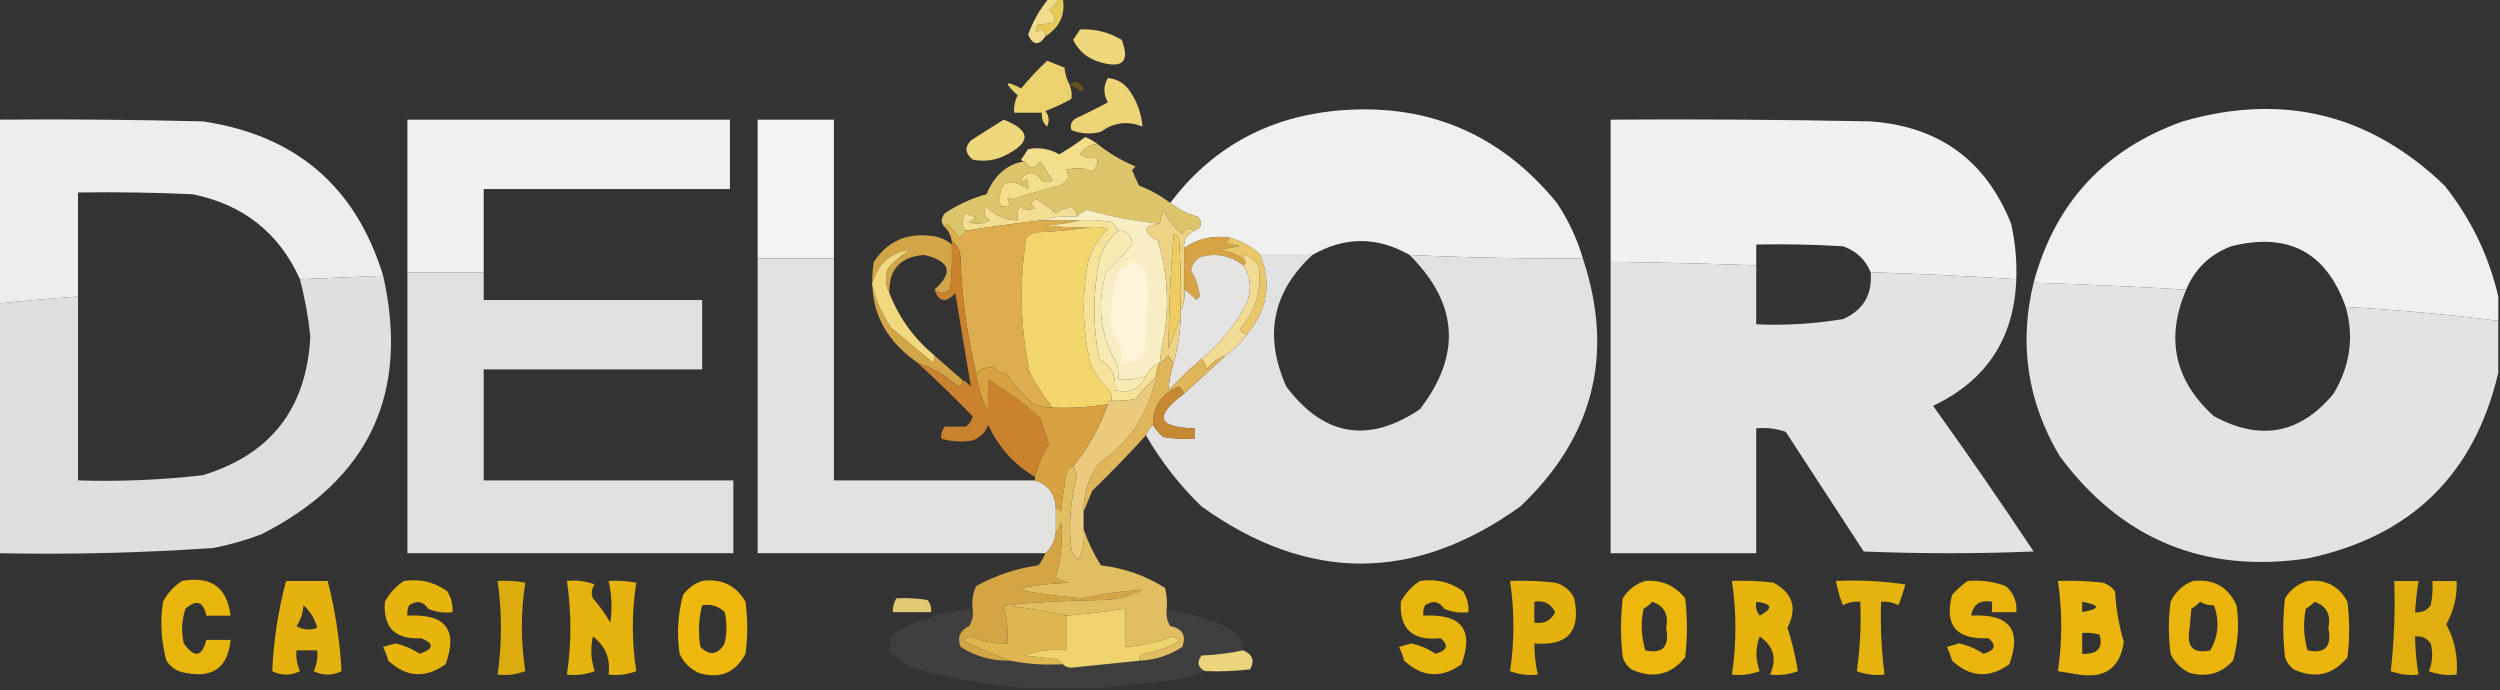
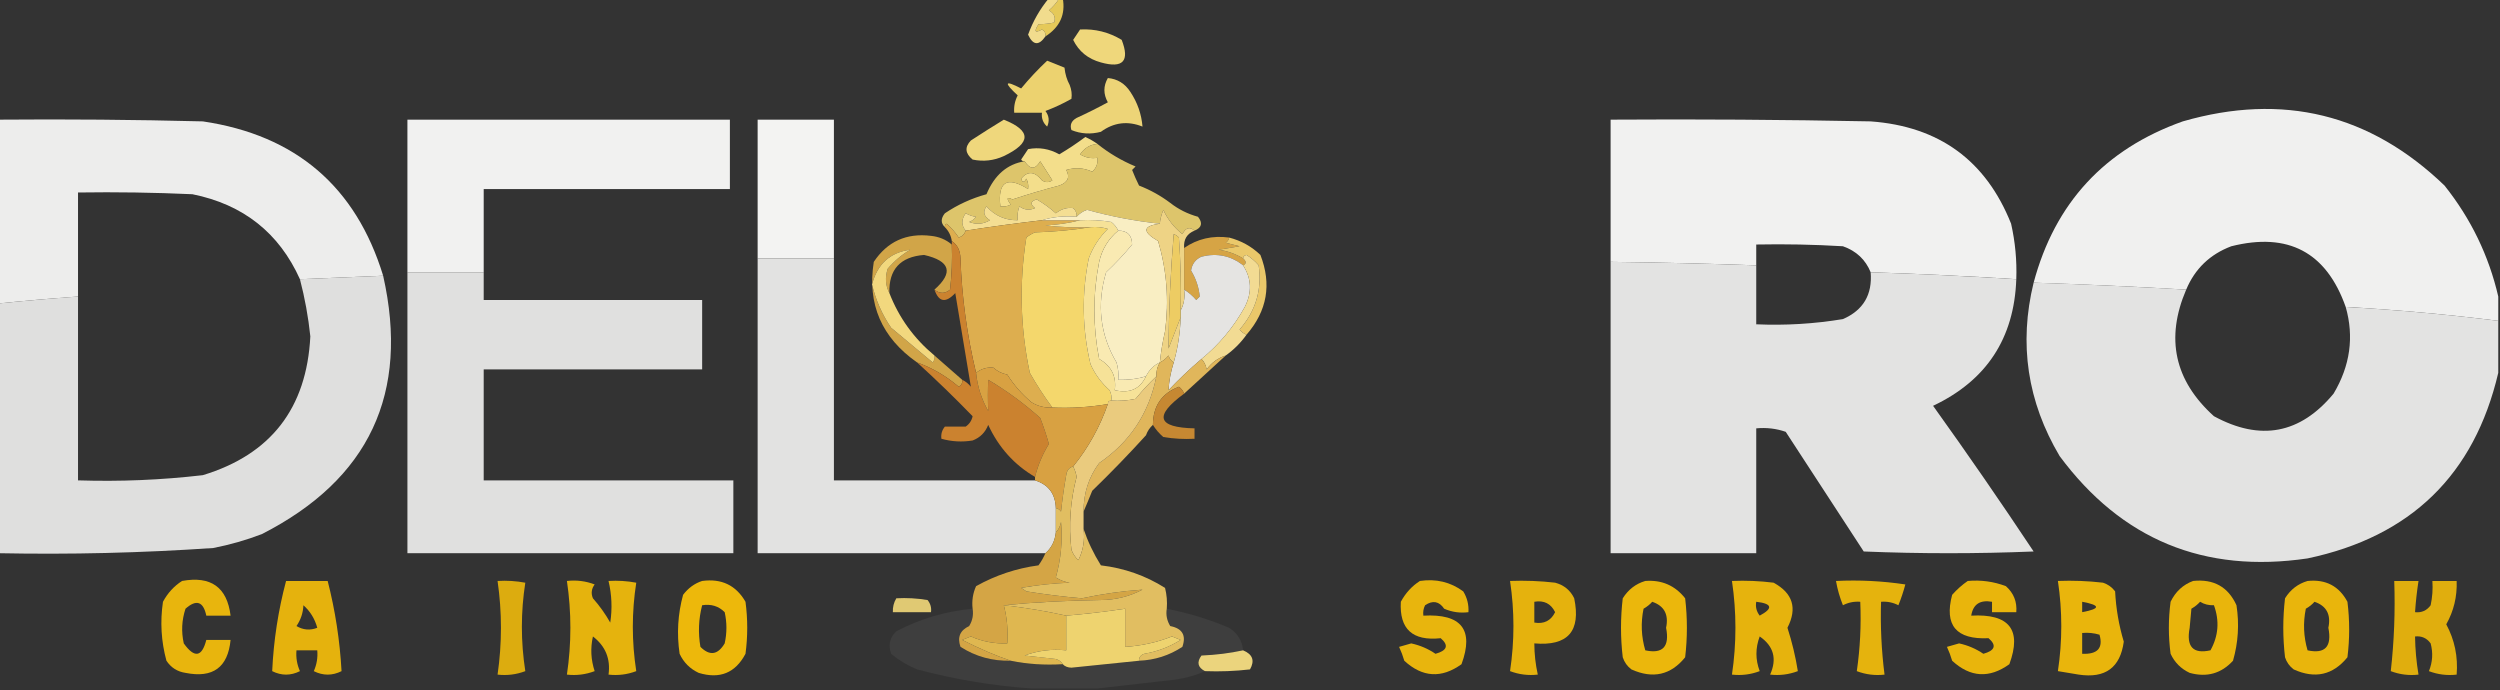
<svg xmlns="http://www.w3.org/2000/svg" width="920" height="254" viewBox="0 0 920 254" fill="none">
  <rect x="0" y="0" width="920" height="254" fill="#333333" stroke="none" />
  <g clip-path="url(#clip0_40007257_3341)">
    <path fill-rule="evenodd" clip-rule="evenodd" d="M389.821 -0.641C390.246 -0.641 390.672 -0.641 391.097 -0.641C392.173 5.304 390.046 9.984 384.717 13.4C384.884 12.281 384.459 11.43 383.441 10.847C380.852 12.288 380.426 11.65 382.165 8.932C384.309 8.888 386.223 8.676 387.907 8.294C388.554 6.384 387.916 4.895 385.993 3.827C387.537 2.5 388.813 1.011 389.821 -0.641Z" fill="#E5C959" />
    <path fill-rule="evenodd" clip-rule="evenodd" d="M385.992 -0.641C387.268 -0.641 388.544 -0.641 389.82 -0.641C388.812 1.011 387.536 2.5 385.992 3.827C387.915 4.895 388.553 6.384 387.906 8.294C386.222 8.676 384.308 8.888 382.164 8.932C380.425 11.65 380.851 12.288 383.44 10.847C384.458 11.43 384.883 12.281 384.716 13.4C382.267 16.913 380.141 16.701 378.336 12.761C380.138 7.792 382.69 3.324 385.992 -0.641Z" fill="#F1DC8D" />
    <path fill-rule="evenodd" clip-rule="evenodd" d="M397.474 10.847C402.966 10.55 408.07 11.826 412.786 14.676C415.819 22.493 413.267 25.259 405.13 22.972C400.402 21.692 397 18.927 394.922 14.676C395.806 13.377 396.656 12.1 397.474 10.847Z" fill="#EFD77B" />
    <path fill-rule="evenodd" clip-rule="evenodd" d="M393.647 31.271C394.321 32.99 394.534 34.692 394.285 36.376C391.225 38.107 388.035 39.596 384.715 40.843C386.06 42.615 386.271 44.529 385.353 46.587C383.837 45.23 383.199 43.528 383.439 41.482C380.036 41.482 376.634 41.482 373.231 41.482C373.048 39.232 373.474 37.105 374.507 35.1C369.271 30.252 369.696 29.401 375.783 32.547C378.775 28.917 381.965 25.514 385.353 22.336C387.48 23.187 389.606 24.038 391.733 24.889C391.985 27.291 392.623 29.418 393.647 31.271Z" fill="#ECD26F" />
-     <path opacity="0.408" fill-rule="evenodd" clip-rule="evenodd" d="M393.648 31.271C395.681 29.526 397.382 29.951 398.752 32.547C398.539 32.973 398.328 33.398 398.114 33.824C396.694 32.796 395.206 31.945 393.648 31.271Z" fill="#AA7E00" />
-     <path opacity="0.989" fill-rule="evenodd" clip-rule="evenodd" d="M582.497 95.087C561.215 95.243 539.947 94.818 518.697 93.811C506.788 87.003 494.878 87.003 482.969 93.811C476.589 93.811 470.209 93.811 463.828 93.811C460.584 90.697 456.756 88.569 452.344 87.429C446.199 86.585 440.67 87.862 435.756 91.258C435.514 88.119 436.79 85.992 439.584 84.876C442.263 83.766 442.688 82.064 440.86 79.77C437.074 78.728 433.671 77.026 430.652 74.665C445.606 54.838 465.597 43.563 490.625 40.841C524.272 37.441 551.706 48.716 572.927 74.665C577.165 81.013 580.355 87.82 582.497 95.087Z" fill="#F2F2F1" />
    <path opacity="0.989" fill-rule="evenodd" clip-rule="evenodd" d="M919.364 109.132C919.364 112.111 919.364 115.089 919.364 118.067C900.711 115.71 881.996 114.008 863.219 112.961C856.103 92.806 842.067 85.361 821.111 90.625C813.255 93.592 807.726 98.91 804.523 106.58C785.821 105.486 767.106 104.636 748.379 104.027C756.224 74.69 774.513 54.906 803.247 44.675C840.059 34.044 872.172 41.915 899.586 68.288C909.301 80.49 915.894 94.105 919.364 109.132Z" fill="#F2F2F1" />
    <path fill-rule="evenodd" clip-rule="evenodd" d="M407.685 28.719C411.211 29.03 413.975 30.732 415.979 33.824C418.576 37.731 420.064 41.986 420.445 46.588C414.971 44.402 409.867 45.04 405.133 48.503C401.396 49.495 397.78 49.282 394.287 47.864C393.64 45.955 394.278 44.466 396.201 43.397C400.13 41.597 403.958 39.682 407.685 37.653C405.998 34.635 405.998 31.657 407.685 28.719Z" fill="#EDD477" />
    <path opacity="0.974" fill-rule="evenodd" clip-rule="evenodd" d="M-0.637 44.033C24.462 43.82 49.556 44.033 74.648 44.671C108.839 49.743 130.956 68.677 141 101.47C130.792 101.895 120.584 102.321 110.376 102.746C102.69 85.674 89.505 75.25 70.82 71.475C56.79 70.837 42.754 70.624 28.711 70.837C28.711 83.601 28.711 96.365 28.711 109.128C18.913 109.826 9.13 110.677 -0.637 111.681C-0.637 89.132 -0.637 66.582 -0.637 44.033Z" fill="#F2F2F1" />
    <path opacity="0.995" fill-rule="evenodd" clip-rule="evenodd" d="M178.002 100.2C168.645 100.2 159.287 100.2 149.93 100.2C149.93 81.48 149.93 62.759 149.93 44.039C189.486 44.039 229.042 44.039 268.598 44.039C268.598 52.548 268.598 61.057 268.598 69.567C238.399 69.567 208.201 69.567 178.002 69.567C178.002 79.778 178.002 89.989 178.002 100.2Z" fill="#F2F2F1" />
    <path opacity="0.995" fill-rule="evenodd" clip-rule="evenodd" d="M741.996 102.746C724.147 101.613 706.283 100.762 688.404 100.194C686.511 95.539 683.108 92.348 678.195 90.621C667.57 89.983 656.937 89.77 646.295 89.983C646.295 92.535 646.295 95.088 646.295 97.641C628.438 97.003 610.574 96.578 592.703 96.365C592.703 78.921 592.703 61.477 592.703 44.033C624.606 43.82 656.506 44.033 688.404 44.671C713.594 46.507 730.821 59.058 740.082 82.324C741.601 89.047 742.239 95.855 741.996 102.746Z" fill="#F2F2F1" />
    <path fill-rule="evenodd" clip-rule="evenodd" d="M306.881 95.094C297.524 95.094 288.166 95.094 278.809 95.094C278.809 78.076 278.809 61.057 278.809 44.039C288.166 44.039 297.524 44.039 306.881 44.039C306.881 61.057 306.881 78.076 306.881 95.094Z" fill="#F3F3F2" />
    <path fill-rule="evenodd" clip-rule="evenodd" d="M369.405 44.039C379.567 48.098 379.567 52.565 369.405 57.441C365.697 59.124 361.869 59.549 357.921 58.718C355.163 56.466 354.95 54.126 357.283 51.697C361.776 48.77 365.815 46.218 369.405 44.039Z" fill="#EFD77C" />
    <path fill-rule="evenodd" clip-rule="evenodd" d="M403.857 52.967C401.17 53.195 399.044 54.472 397.477 56.796C399.448 58.011 401.575 58.436 403.857 58.072C404.097 60.119 403.459 61.821 401.943 63.178C398.879 61.771 395.689 61.558 392.373 62.54C393.836 65.2 392.985 67.115 389.821 68.283C383.983 69.81 378.241 71.512 372.595 73.389C370.469 72.317 370.256 72.955 371.957 75.303C370.747 75.92 369.471 76.132 368.129 75.942C367.137 66.827 370.539 64.7 378.337 69.56C378.527 68.217 378.315 66.941 377.699 65.731C376.864 67.257 376.226 67.257 375.785 65.731C378.232 62.821 380.784 63.034 383.441 66.369C384.717 67.22 385.993 67.22 387.269 66.369C385.78 64.029 384.292 61.689 382.803 59.349C380.976 62.452 379.062 62.452 377.061 59.349C376.502 59.432 376.076 59.22 375.785 58.711C376.636 57.434 377.486 56.158 378.337 54.881C382.364 54.112 386.192 54.75 389.821 56.796C393.179 54.806 396.369 52.678 399.391 50.414C401.052 51.16 402.541 52.011 403.857 52.967Z" fill="#F3DE8B" />
    <path opacity="0.916" fill-rule="evenodd" clip-rule="evenodd" d="M403.856 52.969C408.078 56.363 412.757 59.128 417.892 61.265C417.467 61.691 417.041 62.116 416.616 62.542C417.369 64.468 418.219 66.383 419.168 68.285C423.318 69.895 427.146 72.022 430.652 74.667C433.671 77.028 437.074 78.73 440.86 79.773C442.687 82.066 442.263 83.768 439.584 84.878C437.823 83.338 436.334 83.764 435.118 86.155C432.077 83.749 429.739 80.771 428.1 77.22C427.35 79.149 426.924 80.851 426.824 82.326C417.73 81.364 408.798 79.662 400.028 77.22C398.447 77.785 397.171 78.636 396.2 79.773C396.31 78.502 395.884 77.438 394.924 76.582C392.649 76.285 390.522 76.924 388.544 78.496C386.4 76.57 384.06 74.868 381.526 73.391C379.196 74.042 378.983 75.106 380.888 76.582C378.831 77.501 376.917 77.288 375.146 75.944C374.521 77.594 374.308 79.296 374.508 81.049C369.912 81.091 366.084 79.389 363.024 75.944C361.592 77.914 362.017 79.616 364.3 81.049C361.849 82.505 359.297 82.718 356.644 81.687C357.675 81.295 358.526 80.656 359.196 79.773C358.092 79.691 356.816 79.266 355.368 78.496C353.724 80.792 353.724 82.919 355.368 84.878C354.971 86.126 354.12 86.977 352.816 87.431C351.565 85.54 350.076 83.838 348.35 82.326C347.841 82.617 347.629 83.043 347.712 83.602C346.174 82.106 346.174 80.404 347.712 78.496C352.382 75.34 357.486 73 363.024 71.476C365.983 64.403 370.662 60.361 377.06 59.351C379.061 62.454 380.975 62.454 382.802 59.351C384.291 61.691 385.779 64.031 387.268 66.371C385.992 67.222 384.716 67.222 383.44 66.371C380.783 63.036 378.231 62.823 375.784 65.733C376.225 67.259 376.863 67.259 377.698 65.733C378.314 66.943 378.526 68.219 378.336 69.562C370.538 64.702 367.136 66.829 368.128 75.944C369.47 76.134 370.746 75.922 371.956 75.305C370.255 72.957 370.468 72.318 372.594 73.391C378.24 71.514 383.982 69.812 389.82 68.285C392.984 67.117 393.836 65.202 392.372 62.542C395.688 61.56 398.878 61.773 401.942 63.18C403.458 61.822 404.096 60.121 403.856 58.074C401.575 58.438 399.447 58.013 397.476 56.798C399.043 54.474 401.169 53.197 403.856 52.969Z" fill="#ECD271" />
    <path fill-rule="evenodd" clip-rule="evenodd" d="M396.202 79.772C391.682 79.373 387.429 79.799 383.441 81.049C374.062 82.139 364.703 83.415 355.369 84.878C353.726 82.919 353.726 80.792 355.369 78.496C356.818 79.265 358.094 79.691 359.197 79.772C358.527 80.656 357.676 81.294 356.645 81.687C359.298 82.718 361.85 82.505 364.301 81.049C362.019 79.615 361.594 77.914 363.025 75.943C366.085 79.389 369.913 81.091 374.509 81.049C374.309 79.296 374.522 77.594 375.147 75.943C376.919 77.288 378.833 77.501 380.889 76.582C378.984 75.106 379.197 74.042 381.527 73.391C384.062 74.868 386.402 76.57 388.545 78.496C390.523 76.923 392.65 76.285 394.926 76.582C395.885 77.438 396.311 78.501 396.202 79.772Z" fill="#F4DE93" />
    <path opacity="0.938" fill-rule="evenodd" clip-rule="evenodd" d="M350.262 89.987C350.474 95.534 350.261 101.065 349.624 106.58C347.723 108.147 345.809 108.147 343.882 106.58C350.977 100.286 349.701 96.031 340.054 93.816C331.279 94.506 327.026 99.186 327.294 107.856C325.853 105.14 325.64 102.161 326.656 98.921C329.046 96.102 331.811 93.762 334.95 91.901C327.553 92.909 322.874 97.163 320.914 104.665C322.263 110.414 324.603 115.733 327.932 120.62C333.036 124.874 338.14 129.129 343.244 133.384C343.836 132.625 344.049 131.774 343.882 130.831C347.285 133.809 350.687 136.788 354.09 139.766C354.257 140.884 353.832 141.735 352.814 142.318C348.182 138.379 343.078 135.4 337.502 133.384C324.418 124.242 319.102 111.903 321.552 96.369C326.555 88.869 333.573 85.678 342.606 86.796C345.555 87.097 348.107 88.161 350.262 89.987Z" fill="#DBAD4A" />
    <path fill-rule="evenodd" clip-rule="evenodd" d="M383.441 81.047C388.12 81.047 392.798 81.047 397.477 81.047C393.469 82.095 389.215 82.733 384.717 82.961C390.231 83.598 395.76 83.811 401.305 83.6C394.732 84.655 387.927 85.293 380.889 85.514C379.72 85.992 378.656 86.63 377.699 87.429C375.03 104.091 375.456 120.684 378.975 137.208C381.482 141.63 384.247 145.885 387.269 149.971C384.519 150.135 381.967 149.497 379.613 148.057C376.092 145.111 373.114 141.707 370.681 137.846C368.711 137.476 367.01 136.626 365.577 135.293C363.242 135.061 361.115 135.699 359.197 137.208C355.872 123.411 353.958 109.371 353.455 95.087C353.391 92.223 352.328 90.096 350.265 88.705C349.968 86.712 349.116 85.01 347.713 83.6C347.63 83.04 347.842 82.615 348.351 82.323C350.077 83.836 351.566 85.538 352.817 87.429C354.121 86.975 354.972 86.124 355.369 84.876C364.703 83.413 374.061 82.137 383.441 81.047Z" fill="#DDAE4F" />
    <path fill-rule="evenodd" clip-rule="evenodd" d="M452.346 87.431C452.204 88.219 451.779 88.858 451.07 89.346C452.771 89.771 454.473 90.197 456.174 90.622C453.622 91.048 451.07 91.473 448.518 91.899C451.746 92.383 454.723 93.447 457.45 95.09C458.734 96.233 458.734 97.084 457.45 97.642C452.96 94.096 447.856 93.032 442.138 94.451C439.949 95.443 438.673 97.145 438.31 99.557C440.137 102.599 441.2 105.79 441.5 109.13C441.075 109.555 440.649 109.981 440.224 110.406C438.898 108.862 437.409 107.585 435.758 106.577C435.758 101.472 435.758 96.366 435.758 91.26C440.672 87.864 446.201 86.588 452.346 87.431Z" fill="#D6A445" />
    <path fill-rule="evenodd" clip-rule="evenodd" d="M452.344 87.43C456.755 88.57 460.583 90.698 463.828 93.812C468.031 104.607 466.329 114.393 458.724 123.168C457.717 122.807 456.866 122.169 456.172 121.254C462.128 114.442 464.468 106.571 463.19 97.641C461.889 96.125 460.4 94.849 458.724 93.812C457.949 93.969 457.524 94.395 457.448 95.088C454.721 93.445 451.744 92.381 448.516 91.897C451.068 91.472 453.62 91.046 456.172 90.621C454.471 90.195 452.769 89.77 451.068 89.344C451.777 88.856 452.202 88.218 452.344 87.43Z" fill="#EAC86A" />
    <path fill-rule="evenodd" clip-rule="evenodd" d="M457.45 97.643C460.58 102.48 460.793 107.585 458.088 112.96C453.95 120.427 448.634 126.809 442.138 132.106C437.931 135.674 433.89 139.503 430.016 143.593C430.211 140.18 430.849 136.777 431.93 133.382C433.463 128.003 434.314 122.472 434.482 116.789C434.482 115.938 434.482 115.087 434.482 114.236C435.708 111.984 436.134 109.431 435.758 106.578C437.409 107.586 438.898 108.862 440.224 110.407C440.649 109.982 441.075 109.556 441.5 109.131C441.2 105.79 440.137 102.6 438.31 99.558C438.673 97.146 439.949 95.444 442.138 94.452C447.855 93.033 452.959 94.097 457.45 97.643Z" fill="#E5E4E2" />
-     <path opacity="0.983" fill-rule="evenodd" clip-rule="evenodd" d="M463.827 93.812C470.207 93.812 476.587 93.812 482.967 93.812C468.204 107.468 465.014 123.635 473.397 142.315C487.171 160.558 503.548 163.323 522.523 150.611C537.918 130.558 536.642 111.626 518.695 93.812C539.946 94.82 561.213 95.245 582.495 95.089C594.166 130.295 586.51 160.715 559.527 186.35C520.382 214.418 481.251 214.418 442.135 186.35C434.041 178.486 427.236 169.765 421.719 160.184C422.27 158.64 423.121 157.364 424.271 156.355C425.279 158.007 426.555 159.496 428.099 160.823C431.904 161.458 435.732 161.671 439.583 161.461C439.583 160.184 439.583 158.908 439.583 157.632C425.826 157.327 424.55 153.072 435.755 144.868C440.911 140.176 446.015 135.495 451.067 130.828C454.044 128.7 456.596 126.147 458.723 123.169C466.328 114.394 468.03 104.608 463.827 93.812Z" fill="#E5E5E4" />
    <path opacity="0.982" fill-rule="evenodd" clip-rule="evenodd" d="M278.809 95.094C288.166 95.094 297.524 95.094 306.881 95.094C306.881 122.323 306.881 149.553 306.881 176.782C331.55 176.782 356.22 176.782 380.889 176.782C385.821 178.322 388.373 181.726 388.545 186.993C388.545 189.971 388.545 192.95 388.545 195.928C388.22 199.077 386.944 201.63 384.717 203.586C349.414 203.586 314.112 203.586 278.809 203.586C278.809 167.422 278.809 131.257 278.809 95.094Z" fill="#E5E5E4" />
    <path opacity="0.985" fill-rule="evenodd" clip-rule="evenodd" d="M592.703 96.367C610.574 96.58 628.438 97.006 646.295 97.644C646.295 104.876 646.295 112.109 646.295 119.342C657.018 119.814 667.651 119.176 678.196 117.427C685.67 114.182 689.073 108.438 688.404 100.196C706.283 100.764 724.147 101.615 741.996 102.749C741.221 124.514 731.013 140.044 711.372 149.337C724.021 166.984 736.356 184.854 748.376 202.945C727.535 203.796 706.693 203.796 685.852 202.945C676.281 188.267 666.711 173.588 657.141 158.91C653.672 157.705 650.057 157.28 646.295 157.634C646.295 172.95 646.295 188.267 646.295 203.583C628.431 203.583 610.567 203.583 592.703 203.583C592.703 167.845 592.703 132.106 592.703 96.367Z" fill="#E5E5E4" />
    <path fill-rule="evenodd" clip-rule="evenodd" d="M401.305 83.606C403.473 83.402 405.6 83.615 407.685 84.245C404.552 87.317 402.213 90.934 400.667 95.094C398.023 108.12 398.237 121.096 401.305 134.023C402.962 137.724 405.301 140.915 408.323 143.596C408.94 144.806 409.152 146.083 408.961 147.426C408.11 147.426 407.685 147.851 407.685 148.702C400.958 149.851 394.153 150.276 387.269 149.978C384.248 145.891 381.483 141.637 378.975 137.214C375.456 120.691 375.03 104.098 377.699 87.436C378.656 86.637 379.72 85.999 380.889 85.521C387.928 85.3 394.733 84.662 401.305 83.606Z" fill="#F4D76C" />
    <path opacity="0.968" fill-rule="evenodd" clip-rule="evenodd" d="M149.93 100.195C159.287 100.195 168.645 100.195 178.002 100.195C178.002 103.599 178.002 107.003 178.002 110.406C204.798 110.406 231.594 110.406 258.39 110.406C258.39 118.916 258.39 127.425 258.39 135.934C231.594 135.934 204.798 135.934 178.002 135.934C178.002 149.549 178.002 163.163 178.002 176.778C208.626 176.778 239.25 176.778 269.874 176.778C269.874 185.713 269.874 194.648 269.874 203.582C229.893 203.582 189.911 203.582 149.93 203.582C149.93 169.12 149.93 134.658 149.93 100.195Z" fill="#E5E5E4" />
    <path opacity="0.964" fill-rule="evenodd" clip-rule="evenodd" d="M141 101.469C150.75 144.72 135.863 176.417 96.34 196.559C90.528 198.781 84.573 200.483 78.476 201.665C52.151 203.471 25.78 204.109 -0.637 203.579C-0.637 172.946 -0.637 142.313 -0.637 111.68C9.13 110.676 18.913 109.825 28.711 109.127C28.711 131.677 28.711 154.225 28.711 176.775C44.092 177.274 59.404 176.636 74.648 174.861C99.672 167.247 112.857 150.229 114.204 123.805C113.458 116.66 112.182 109.64 110.376 102.745C120.584 102.32 130.792 101.894 141 101.469Z" fill="#E5E5E4" />
    <path fill-rule="evenodd" clip-rule="evenodd" d="M458.725 123.169C456.598 126.147 454.046 128.7 451.069 130.828C448.241 131.725 445.902 133.426 444.051 135.933C443.755 134.354 443.117 133.078 442.137 132.104C448.633 126.807 453.949 120.425 458.087 112.958C460.792 107.584 460.579 102.478 457.449 97.642C458.732 97.083 458.732 96.232 457.449 95.089C457.525 94.396 457.95 93.97 458.725 93.812C460.401 94.85 461.891 96.126 463.191 97.642C464.469 106.572 462.129 114.443 456.173 121.255C456.867 122.17 457.718 122.808 458.725 123.169Z" fill="#F2DB93" />
    <path opacity="0.984" fill-rule="evenodd" clip-rule="evenodd" d="M748.376 104.023C767.103 104.632 785.818 105.483 804.52 106.576C796.822 124.552 800.225 140.081 814.728 153.164C831.804 162.45 846.478 159.684 858.751 144.868C864.864 134.617 866.353 123.98 863.217 112.958C881.993 114.005 900.708 115.707 919.361 118.064C919.361 124.446 919.361 130.827 919.361 137.209C910.569 174.718 887.176 197.481 849.181 205.496C811.139 211.114 780.728 198.562 757.946 167.843C746.067 147.8 742.877 126.527 748.376 104.023Z" fill="#E5E5E4" />
    <path fill-rule="evenodd" clip-rule="evenodd" d="M411.513 84.883C414.858 84.854 416.56 86.556 416.617 89.989C413.661 93.585 410.471 96.989 407.047 100.2C403.545 112.09 404.821 123.152 410.875 133.386C411.506 135.471 411.718 137.599 411.513 139.768C415.006 139.894 418.409 139.468 421.721 138.491C419.525 143.181 415.697 144.882 410.237 143.597C410.919 138.519 409.005 134.69 404.495 132.109C402.153 120.167 402.153 108.254 404.495 96.371C405.554 91.709 407.893 87.879 411.513 84.883Z" fill="#F9EAB2" />
    <path fill-rule="evenodd" clip-rule="evenodd" d="M397.475 81.047C401.326 80.837 405.154 81.05 408.959 81.685C410.083 82.589 410.933 83.653 411.511 84.876C407.891 87.873 405.552 91.702 404.493 96.364C402.15 108.247 402.15 120.16 404.493 132.102C409.002 134.683 410.916 138.512 410.235 143.59C415.695 144.875 419.523 143.174 421.719 138.484C422.87 136.134 424.572 134.433 426.823 133.379C425.886 134.921 425.462 136.622 425.547 138.484C422.867 141.034 420.315 143.8 417.891 146.781C414.943 147.415 411.966 147.627 408.959 147.419C409.149 146.076 408.937 144.8 408.321 143.59C405.298 140.908 402.959 137.717 401.303 134.017C398.234 121.09 398.021 108.113 400.665 95.087C402.21 90.927 404.549 87.311 407.683 84.238C405.598 83.608 403.471 83.395 401.303 83.6C395.757 83.811 390.228 83.599 384.715 82.962C389.213 82.734 393.467 82.095 397.475 81.047Z" fill="#F6E298" />
    <path fill-rule="evenodd" clip-rule="evenodd" d="M434.482 114.237C434.482 115.088 434.482 115.938 434.482 116.789C433.07 120.493 431.583 124.322 430.016 128.277C430.11 114.265 430.748 100.225 431.93 86.156C432.677 86.423 433.315 86.849 433.844 87.433C434.482 96.357 434.693 105.292 434.482 114.237Z" fill="#EDCC63" />
    <path fill-rule="evenodd" clip-rule="evenodd" d="M426.826 82.324C420.48 83.144 420.267 85.271 426.188 88.706C429.378 99.51 430.229 110.572 428.74 121.892C427.852 125.693 427.214 129.522 426.826 133.38C424.575 134.434 422.873 136.135 421.722 138.485C418.409 139.462 415.006 139.888 411.514 139.761C411.718 137.593 411.506 135.465 410.876 133.38C404.821 123.146 403.545 112.084 407.048 100.194C410.471 96.982 413.661 93.579 416.618 89.983C416.56 86.55 414.858 84.848 411.514 84.877C410.935 83.654 410.086 82.59 408.962 81.686C405.156 81.05 401.328 80.838 397.477 81.048C392.798 81.048 388.121 81.048 383.441 81.048C387.429 79.798 391.682 79.372 396.201 79.772C397.173 78.634 398.449 77.783 400.029 77.219C408.799 79.661 417.732 81.362 426.826 82.324Z" fill="#F9EEC3" />
-     <path fill-rule="evenodd" clip-rule="evenodd" d="M416.617 96.367C420.635 97.21 422.549 99.763 422.359 104.025C422.63 112.544 422.205 121.053 421.083 129.553C419.159 132.537 416.394 133.814 412.789 133.382C413.244 129.471 412.181 126.068 409.599 123.171C408.143 114.767 408.994 106.684 412.151 98.92C413.813 98.174 415.302 97.323 416.617 96.367Z" fill="#FDF4DA" />
    <path fill-rule="evenodd" clip-rule="evenodd" d="M327.294 107.853C330.809 116.91 336.338 124.569 343.882 130.828C344.049 131.771 343.836 132.623 343.244 133.381C338.14 129.127 333.036 124.872 327.932 120.617C324.603 115.73 322.263 110.412 320.914 104.662C322.874 97.161 327.553 92.906 334.95 91.898C331.811 93.759 329.046 96.099 326.656 98.918C325.64 102.159 325.853 105.137 327.294 107.853Z" fill="#F2D87E" />
    <path fill-rule="evenodd" clip-rule="evenodd" d="M439.583 84.877C436.788 85.993 435.512 88.121 435.755 91.259C435.755 96.365 435.755 101.47 435.755 106.576C436.131 109.429 435.705 111.982 434.479 114.234C434.691 105.289 434.479 96.354 433.841 87.43C433.313 86.846 432.675 86.421 431.927 86.153C430.745 100.222 430.107 114.262 430.013 128.274C431.58 124.319 433.068 120.49 434.479 116.787C434.312 122.469 433.461 128.001 431.927 133.38C431.006 132.846 430.368 131.996 430.013 130.827C429.109 131.951 428.045 132.801 426.823 133.38C427.211 129.522 427.849 125.693 428.737 121.892C430.226 110.572 429.375 99.51 426.185 88.706C420.264 85.271 420.477 83.144 426.823 82.324C426.922 80.85 427.349 79.148 428.099 77.219C429.737 80.769 432.076 83.748 435.117 86.153C436.333 83.763 437.822 83.337 439.583 84.877Z" fill="#EED385" />
    <path fill-rule="evenodd" clip-rule="evenodd" d="M431.927 133.381C430.846 136.776 430.208 140.179 430.013 143.592C433.886 139.502 437.928 135.673 442.135 132.105C443.115 133.078 443.753 134.355 444.049 135.934C445.9 133.427 448.239 131.725 451.067 130.828C446.015 135.496 440.911 140.176 435.755 144.868C435.393 143.861 434.755 143.01 433.841 142.316C427.513 144.741 424.323 149.42 424.27 156.356C423.121 157.364 422.27 158.64 421.718 160.185C415.305 167.237 408.713 174.044 401.94 180.607C400.862 183.301 399.799 185.854 398.75 188.265C398.72 181.544 400.634 175.587 404.492 170.396C415.828 162.661 422.846 152.025 425.546 138.486C425.461 136.624 425.886 134.923 426.822 133.381C428.045 132.803 429.109 131.953 430.013 130.828C430.367 131.997 431.005 132.847 431.927 133.381Z" fill="#E0B65B" />
    <path fill-rule="evenodd" clip-rule="evenodd" d="M435.757 144.873C424.553 153.078 425.829 157.332 439.586 157.637C439.586 158.913 439.586 160.19 439.586 161.466C435.735 161.677 431.907 161.463 428.101 160.828C426.557 159.502 425.281 158.012 424.273 156.361C424.326 149.425 427.516 144.745 433.843 142.32C434.758 143.015 435.396 143.866 435.757 144.873Z" fill="#C68832" />
    <path fill-rule="evenodd" clip-rule="evenodd" d="M350.264 88.711C352.327 90.101 353.39 92.229 353.454 95.093C353.957 109.376 355.871 123.417 359.196 137.213C359.699 142.199 361.187 146.878 363.662 151.254C363.499 147.442 363.499 143.613 363.662 139.766C370.495 143.823 376.875 148.503 382.802 153.806C384.027 156.972 385.09 160.163 385.992 163.379C383.683 167.106 381.982 171.149 380.888 175.505C373.261 171.055 367.519 164.674 363.662 156.359C362.599 159.125 360.685 161.04 357.92 162.103C354.052 162.735 350.224 162.523 346.436 161.465C346.219 159.777 346.644 158.288 347.712 156.997C350.264 156.997 352.816 156.997 355.368 156.997C356.738 156.054 357.59 154.778 357.92 153.168C351.332 146.365 344.526 139.771 337.504 133.384C343.08 135.401 348.184 138.38 352.816 142.319C353.834 141.736 354.259 140.884 354.092 139.766C355.314 140.344 356.379 141.194 357.282 142.319C355.382 130.918 353.468 119.43 351.54 107.857C348.013 111.628 345.461 111.202 343.884 106.58C345.811 108.148 347.725 108.148 349.626 106.58C350.263 101.066 350.476 95.535 350.264 89.987C350.264 89.562 350.264 89.136 350.264 88.711Z" fill="#CB822F" />
    <path fill-rule="evenodd" clip-rule="evenodd" d="M425.548 138.484C422.848 152.023 415.83 162.659 404.494 170.394C400.636 175.585 398.722 181.542 398.752 188.263C398.752 190.391 398.752 192.517 398.752 194.645C399.252 198.758 398.614 202.587 396.838 206.133C395.671 205.076 394.821 203.799 394.286 202.303C393.231 193.248 393.869 184.313 396.2 175.499C395.964 174.116 395.539 172.839 394.924 171.67C400.505 164.76 404.76 157.102 407.684 148.695C407.684 147.844 408.109 147.419 408.96 147.419C411.968 147.627 414.945 147.415 417.892 146.781C420.317 143.801 422.869 141.035 425.548 138.484Z" fill="#EACB7E" />
    <path fill-rule="evenodd" clip-rule="evenodd" d="M387.267 149.975C394.151 150.272 400.956 149.847 407.684 148.699C404.759 157.105 400.505 164.763 394.923 171.673C393.457 172.045 392.606 173.108 392.371 174.864C391.577 179.307 390.939 183.775 390.457 188.266C389.969 187.557 389.331 187.132 388.543 186.99C388.371 181.722 385.819 178.318 380.887 176.779C380.887 176.354 380.887 175.928 380.887 175.503C381.981 171.146 383.682 167.104 385.991 163.377C385.089 160.16 384.026 156.969 382.801 153.804C376.874 148.501 370.494 143.82 363.661 139.764C363.498 143.611 363.498 147.44 363.661 151.251C361.186 146.876 359.698 142.197 359.195 137.211C361.113 135.702 363.24 135.064 365.575 135.296C367.008 136.629 368.709 137.479 370.679 137.849C373.113 141.71 376.091 145.114 379.611 148.06C381.966 149.5 384.518 150.138 387.267 149.975Z" fill="#D8A142" />
    <path opacity="0.886" fill-rule="evenodd" clip-rule="evenodd" d="M66.99 213.792C77.615 211.851 83.569 216.105 84.854 226.556C81.876 226.556 78.899 226.556 75.922 226.556C74.813 221.32 72.261 220.469 68.266 224.003C66.881 228.181 66.669 232.435 67.628 236.767C71.548 242.262 74.312 241.836 75.922 235.491C78.899 235.491 81.876 235.491 84.854 235.491C83.881 245.598 78.352 249.639 68.266 247.616C65.27 247.175 62.931 245.685 61.248 243.149C59.312 236.027 58.886 228.793 59.972 221.45C61.707 218.23 64.046 215.677 66.99 213.792Z" fill="#FFC508" />
    <path opacity="0.873" fill-rule="evenodd" clip-rule="evenodd" d="M105.272 213.797C110.376 213.797 115.48 213.797 120.584 213.797C123.367 224.678 125.069 235.739 125.688 246.983C122.285 248.684 118.883 248.684 115.48 246.983C116.562 244.546 116.988 241.993 116.756 239.325C114.204 239.325 111.652 239.325 109.1 239.325C108.868 241.993 109.294 244.546 110.376 246.983C106.973 248.684 103.571 248.684 100.168 246.983C100.69 235.698 102.391 224.636 105.272 213.797ZM111.652 222.732C114.137 224.922 115.838 227.688 116.756 231.028C114.104 232.059 111.552 231.846 109.1 230.39C110.691 228.063 111.542 225.51 111.652 222.732Z" fill="#FFC508" />
-     <path opacity="0.882" fill-rule="evenodd" clip-rule="evenodd" d="M148.656 213.797C154.605 212.908 159.922 214.185 164.606 217.626C166.045 219.981 166.683 222.534 166.52 225.284C163.427 225.677 160.45 225.251 157.588 224.008C155.717 221.255 153.377 220.83 150.57 222.732C149.954 223.942 149.742 225.218 149.932 226.561C163.958 225.785 168.637 231.742 163.968 244.43C156.602 249.728 149.584 249.303 142.914 243.154C142.401 241.402 141.763 239.701 141 238.048C142.489 237.623 143.977 237.197 145.466 236.772C148.711 237.475 151.688 238.751 154.398 240.601C159.676 238.814 159.889 236.899 155.036 234.857C145.386 235.415 140.92 230.948 141.638 221.455C143.373 218.235 145.712 215.682 148.656 213.797Z" fill="#FFC508" />
    <path opacity="0.827" fill-rule="evenodd" clip-rule="evenodd" d="M183.105 213.797C186.534 213.587 189.937 213.8 193.314 214.435C191.627 225.246 191.627 236.095 193.314 246.982C190.014 248.233 186.611 248.658 183.105 248.259C184.766 236.762 184.766 225.275 183.105 213.797Z" fill="#FFC508" />
    <path opacity="0.871" fill-rule="evenodd" clip-rule="evenodd" d="M208.625 213.794C212.13 213.394 215.533 213.819 218.833 215.07C217.649 216.688 217.436 218.39 218.195 220.176C220.635 222.929 222.762 225.908 224.575 229.11C225.35 223.957 225.137 218.852 223.937 213.794C227.366 213.584 230.769 213.797 234.145 214.432C232.458 225.243 232.458 236.092 234.145 246.98C230.845 248.23 227.442 248.655 223.937 248.256C224.738 242.464 222.824 237.783 218.195 234.216C217.235 238.548 217.449 242.802 218.833 246.98C215.533 248.23 212.13 248.655 208.625 248.256C210.326 236.768 210.326 225.281 208.625 213.794Z" fill="#FFC508" />
    <path opacity="0.911" fill-rule="evenodd" clip-rule="evenodd" d="M258.391 213.793C265.529 212.827 270.846 215.379 274.341 221.451C275.192 227.833 275.192 234.215 274.341 240.597C270.616 247.649 264.874 249.988 257.115 247.617C253.925 246.127 251.586 243.788 250.097 240.597C249.011 233.254 249.437 226.02 251.373 218.898C253.287 216.385 255.626 214.684 258.391 213.793ZM258.391 222.727C261.682 222.195 264.447 223.046 266.685 225.28C267.536 229.109 267.536 232.938 266.685 236.768C264.148 241.028 261.171 241.454 257.753 238.044C256.867 232.87 257.08 227.764 258.391 222.727Z" fill="#FFC508" />
    <path opacity="0.885" fill-rule="evenodd" clip-rule="evenodd" d="M522.523 213.797C528.472 212.908 533.789 214.185 538.473 217.626C539.913 219.981 540.551 222.534 540.387 225.284C537.294 225.677 534.317 225.251 531.455 224.008C529.585 221.255 527.244 220.83 524.437 222.732C523.821 223.942 523.609 225.218 523.799 226.561C537.825 225.785 542.504 231.742 537.835 244.43C530.469 249.728 523.451 249.303 516.781 243.154C516.268 241.402 515.63 239.701 514.867 238.048C516.356 237.623 517.844 237.197 519.333 236.772C522.578 237.475 525.555 238.751 528.265 240.601C532.581 239.388 533.219 237.474 530.179 234.857C519.818 235.971 514.927 231.504 515.505 221.455C517.241 218.235 519.579 215.682 522.523 213.797Z" fill="#FFC508" />
    <path opacity="0.874" fill-rule="evenodd" clip-rule="evenodd" d="M555.699 213.79C561.245 213.578 566.774 213.791 572.287 214.428C575.55 215.303 577.89 217.217 579.305 220.172C581.845 232.309 576.954 237.84 564.631 236.765C564.641 240.652 565.066 244.481 565.907 248.252C562.402 248.652 558.999 248.227 555.699 246.976C557.363 235.915 557.363 224.853 555.699 213.79ZM564.631 221.448C568.176 220.838 570.728 222.115 572.287 225.278C570.728 228.44 568.176 229.717 564.631 229.107C564.631 226.554 564.631 224.001 564.631 221.448Z" fill="#FFC508" />
    <path opacity="0.902" fill-rule="evenodd" clip-rule="evenodd" d="M605.464 213.797C611.521 213.332 616.413 215.459 620.138 220.179C620.989 227.412 620.989 234.644 620.138 241.877C614.866 248.416 608.275 249.906 600.36 246.345C598.827 245.192 597.763 243.704 597.17 241.877C596.318 234.644 596.318 227.412 597.17 220.179C599.215 216.943 601.979 214.815 605.464 213.797ZM608.016 221.455C612.445 222.96 614.146 226.151 613.12 231.028C614.484 237.955 611.932 240.72 605.464 239.324C603.983 234.271 603.77 229.166 604.826 224.008C606.095 223.285 607.158 222.434 608.016 221.455Z" fill="#FFC508" />
    <path opacity="0.876" fill-rule="evenodd" clip-rule="evenodd" d="M637.363 213.79C642.485 213.578 647.589 213.791 652.675 214.428C659.776 218.292 661.477 223.824 657.779 231.021C659.468 236.253 660.744 241.571 661.607 246.976C658.308 248.227 654.905 248.652 651.399 248.252C654.005 242.464 652.729 237.785 647.571 234.212C645.967 238.481 645.967 242.735 647.571 246.976C644.272 248.227 640.868 248.652 637.363 248.252C639.064 236.765 639.064 225.278 637.363 213.79ZM646.295 221.448C652.185 222.139 652.61 223.84 647.571 226.554C646.386 225.036 645.961 223.335 646.295 221.448Z" fill="#FFC508" />
    <path opacity="0.871" fill-rule="evenodd" clip-rule="evenodd" d="M675.645 213.798C684.194 213.377 692.7 213.802 701.165 215.074C700.474 217.672 699.623 220.224 698.613 222.733C696.608 221.7 694.481 221.274 692.233 221.456C691.952 230.446 692.378 239.38 693.509 248.26C690.003 248.66 686.6 248.235 683.301 246.984C684.528 238.549 684.953 230.041 684.577 221.456C682.328 221.274 680.201 221.7 678.197 222.733C677.021 219.826 676.172 216.848 675.645 213.798Z" fill="#FFC508" />
    <path opacity="0.894" fill-rule="evenodd" clip-rule="evenodd" d="M724.133 213.794C728.992 213.364 733.669 214.002 738.169 215.709C741.036 218.255 742.312 221.446 741.997 225.281C739.02 225.281 736.042 225.281 733.065 225.281C733.065 224.005 733.065 222.729 733.065 221.452C728.638 220.67 726.086 222.373 725.409 226.558C739.434 225.782 744.114 231.739 739.445 244.427C732.078 249.725 725.06 249.3 718.391 243.151C717.878 241.4 717.24 239.698 716.477 238.045C717.966 237.62 719.453 237.194 720.943 236.769C724.187 237.472 727.164 238.748 729.875 240.598C734.19 239.385 734.828 237.471 731.789 234.854C719.883 235.431 715.417 230.112 718.391 218.899C720.173 216.896 722.087 215.193 724.133 213.794Z" fill="#FFC508" />
    <path opacity="0.894" fill-rule="evenodd" clip-rule="evenodd" d="M757.309 213.79C762.854 213.578 768.383 213.791 773.897 214.428C775.723 215.022 777.21 216.086 778.363 217.619C778.686 223.954 779.75 230.123 781.553 236.127C780.263 245.691 774.734 249.732 764.965 248.252C762.413 247.827 759.861 247.401 757.309 246.976C758.973 235.915 758.973 224.853 757.309 213.79ZM766.241 221.448C773.046 222.725 773.046 224.001 766.241 225.278C766.241 224.001 766.241 222.725 766.241 221.448ZM766.241 232.936C768.409 232.732 770.536 232.944 772.621 233.574C774.029 238.502 771.902 240.843 766.241 240.594C766.241 238.041 766.241 235.489 766.241 232.936Z" fill="#FFC508" />
    <path opacity="0.893" fill-rule="evenodd" clip-rule="evenodd" d="M807.073 213.79C814.633 212.993 819.949 215.971 823.023 222.725C824.094 229.644 823.669 236.451 821.747 243.147C817.414 247.874 812.097 249.362 805.797 247.615C802.607 246.125 800.268 243.785 798.779 240.594C797.928 234.213 797.928 227.831 798.779 221.449C800.611 217.694 803.376 215.141 807.073 213.79ZM809.625 221.449C811.166 222.386 812.867 222.811 814.729 222.725C816.822 228.482 816.397 234.013 813.453 239.318C807.028 240.757 804.476 237.991 805.797 231.022C806.01 228.682 806.222 226.341 806.435 224.002C807.705 223.279 808.768 222.428 809.625 221.449Z" fill="#FFC508" />
    <path opacity="0.892" fill-rule="evenodd" clip-rule="evenodd" d="M849.182 213.798C855.867 213.107 860.758 215.66 863.856 221.456C864.708 228.263 864.708 235.071 863.856 241.878C858.53 248.421 851.937 249.91 844.078 246.346C842.546 245.193 841.482 243.705 840.888 241.878C840.037 234.645 840.037 227.413 840.888 220.18C842.883 216.959 845.648 214.832 849.182 213.798ZM851.734 221.456C856.163 222.961 857.864 226.152 856.838 231.029C858.202 237.956 855.65 240.72 849.182 239.325C847.702 234.272 847.489 229.167 848.544 224.009C849.814 223.286 850.877 222.435 851.734 221.456Z" fill="#FFC508" />
    <path opacity="0.844" fill-rule="evenodd" clip-rule="evenodd" d="M881.081 213.797C884.058 213.797 887.036 213.797 890.013 213.797C889.422 217.603 888.997 221.432 888.737 225.284C891.148 225.543 893.062 224.693 894.479 222.732C895.113 219.783 895.325 216.805 895.117 213.797C898.094 213.797 901.072 213.797 904.049 213.797C904.264 219.529 902.988 224.847 900.221 229.752C903.307 235.477 904.583 241.648 904.049 248.259C900.544 248.659 897.14 248.234 893.841 246.983C895.196 243.66 895.408 240.256 894.479 236.772C893.062 234.81 891.148 233.96 888.737 234.219C888.803 238.939 889.229 243.62 890.013 248.259C886.508 248.659 883.104 248.234 879.805 246.983C881.044 235.991 881.469 224.928 881.081 213.797Z" fill="#FFC508" />
    <path fill-rule="evenodd" clip-rule="evenodd" d="M369.404 222.727C370.582 227.276 371.007 231.956 370.68 236.767C366.005 236.946 361.539 236.094 357.282 234.214C356.219 234.639 355.155 235.066 354.092 235.491C360.625 238.794 366.58 241.347 371.956 243.149C365.201 243.323 359.034 241.621 353.454 238.043C352.207 234.522 353.27 231.969 356.644 230.385C357.859 228.413 358.284 226.285 357.92 224.003C357.593 221.078 358.018 218.312 359.196 215.707C366.371 211.693 374.027 209.14 382.164 208.049C383.191 206.628 384.042 205.14 384.716 203.581C386.943 201.624 388.219 199.072 388.544 195.923C389.524 194.949 390.162 193.673 390.458 192.094C391.081 199.013 390.443 205.821 388.544 212.516C390.112 213.513 391.813 214.151 393.648 214.43C387.648 214.65 381.694 215.288 375.784 216.345C376.422 216.77 377.06 217.196 377.698 217.621C384.458 218.723 391.264 219.574 398.114 220.174C405.543 218.576 412.986 217.512 420.444 216.983C415.682 219.496 410.578 220.773 405.132 220.812C392.271 221.01 380.361 221.648 369.404 222.727Z" fill="#D4A545" />
    <path opacity="0.937" fill-rule="evenodd" clip-rule="evenodd" d="M329.849 220.172C333.7 219.962 337.528 220.175 341.333 220.81C342.401 222.101 342.826 223.59 342.609 225.278C337.93 225.278 333.252 225.278 328.573 225.278C328.488 223.416 328.913 221.714 329.849 220.172Z" fill="#ECD378" />
    <path fill-rule="evenodd" clip-rule="evenodd" d="M369.402 222.727C377.14 223.587 384.796 224.863 392.37 226.556C392.37 230.81 392.37 235.065 392.37 239.32C387.007 238.778 381.903 239.417 377.058 241.234C380.886 241.659 384.714 242.085 388.542 242.51C389.711 242.865 390.561 243.504 391.094 244.425C384.465 244.835 378.085 244.408 371.954 243.149C366.578 241.346 360.623 238.794 354.09 235.49C355.153 235.065 356.217 234.639 357.28 234.214C361.537 236.094 366.003 236.945 370.678 236.767C371.005 231.956 370.58 227.276 369.402 222.727Z" fill="#DFB750" />
    <path opacity="0.126" fill-rule="evenodd" clip-rule="evenodd" d="M357.919 224.008C358.283 226.29 357.858 228.418 356.643 230.39C353.27 231.974 352.207 234.526 353.453 238.048C359.033 241.626 365.2 243.327 371.955 243.154C378.087 244.413 384.467 244.84 391.095 244.43C391.857 245.246 392.92 245.671 394.285 245.706C402.61 244.883 410.904 244.032 419.168 243.154C424.97 242.926 430.287 241.225 435.118 238.048C436.604 233.818 435.115 231.265 430.652 230.39C429.437 228.418 429.012 226.29 429.376 224.008C437.231 225.55 444.887 227.889 452.344 231.028C455.435 233.033 457.136 235.798 457.448 239.324C452.584 240.376 447.48 241.014 442.136 241.239C440.329 243.683 440.755 245.598 443.412 246.983C439.892 248.592 436.064 249.655 431.928 250.174C422.382 251.269 413.025 252.333 403.856 253.365C395.775 253.365 387.692 253.365 379.611 253.365C365.526 252.395 351.49 250.054 337.503 246.344C333.995 244.911 330.805 242.997 327.933 240.601C326.79 237.378 327.428 234.612 329.847 232.304C338.652 227.691 348.009 224.926 357.919 224.008Z" fill="#8D8D8C" />
    <path fill-rule="evenodd" clip-rule="evenodd" d="M394.922 171.672C395.537 172.841 395.962 174.117 396.198 175.501C393.867 184.314 393.229 193.249 394.284 202.305C394.819 203.801 395.669 205.077 396.836 206.134C398.613 202.588 399.251 198.759 398.75 194.647C400.297 199.237 402.424 203.704 405.131 208.049C413.746 209.075 421.615 211.841 428.737 216.345C429.368 218.864 429.581 221.416 429.375 224.004C429.011 226.286 429.436 228.413 430.651 230.385C435.114 231.261 436.603 233.814 435.117 238.044C430.286 241.221 424.969 242.922 419.167 243.149C419.128 241.877 419.766 241.025 421.081 240.596C425.924 239.763 430.39 238.062 434.479 235.491C433.416 235.066 432.352 234.64 431.289 234.215C425.751 236.397 420.009 237.674 414.063 238.044C414.063 233.363 414.063 228.684 414.063 224.004C406.863 225.094 399.632 225.944 392.37 226.556C384.796 224.864 377.14 223.587 369.402 222.727C380.359 221.649 392.27 221.01 405.131 220.813C410.576 220.773 415.681 219.497 420.443 216.983C412.984 217.512 405.541 218.576 398.112 220.174C391.263 219.574 384.457 218.723 377.696 217.622C377.058 217.197 376.42 216.77 375.782 216.345C381.693 215.288 387.647 214.65 393.646 214.431C391.812 214.151 390.111 213.513 388.542 212.516C390.441 205.821 391.079 199.013 390.456 192.094C390.16 193.673 389.522 194.949 388.542 195.923C388.542 192.945 388.542 189.966 388.542 186.988C389.33 187.13 389.968 187.555 390.456 188.265C390.937 183.773 391.575 179.306 392.37 174.863C392.605 173.107 393.456 172.043 394.922 171.672Z" fill="#E1BE61" />
    <path fill-rule="evenodd" clip-rule="evenodd" d="M419.167 243.154C410.903 244.032 402.609 244.883 394.285 245.706C392.919 245.671 391.856 245.246 391.095 244.43C390.561 243.508 389.711 242.87 388.543 242.515C384.715 242.09 380.887 241.664 377.059 241.239C381.904 239.421 387.008 238.783 392.371 239.324C392.371 235.07 392.371 230.815 392.371 226.561C399.632 225.948 406.864 225.098 414.063 224.008C414.063 228.688 414.063 233.368 414.063 238.048C420.009 237.678 425.751 236.401 431.289 234.219C432.352 234.644 433.416 235.07 434.479 235.495C430.391 238.066 425.924 239.767 421.081 240.601C419.766 241.03 419.128 241.881 419.167 243.154Z" fill="#EED36F" />
    <path fill-rule="evenodd" clip-rule="evenodd" d="M457.448 239.32C460.978 240.773 461.83 243.114 460 246.34C454.486 246.977 448.957 247.19 443.412 246.979C440.755 245.594 440.329 243.679 442.136 241.235C447.48 241.01 452.584 240.372 457.448 239.32Z" fill="#EBD47D" />
  </g>
  <defs>
    <clipPath id="clip0_40007257_3341">
      <rect width="920" height="254" fill="white" />
    </clipPath>
  </defs>
</svg>